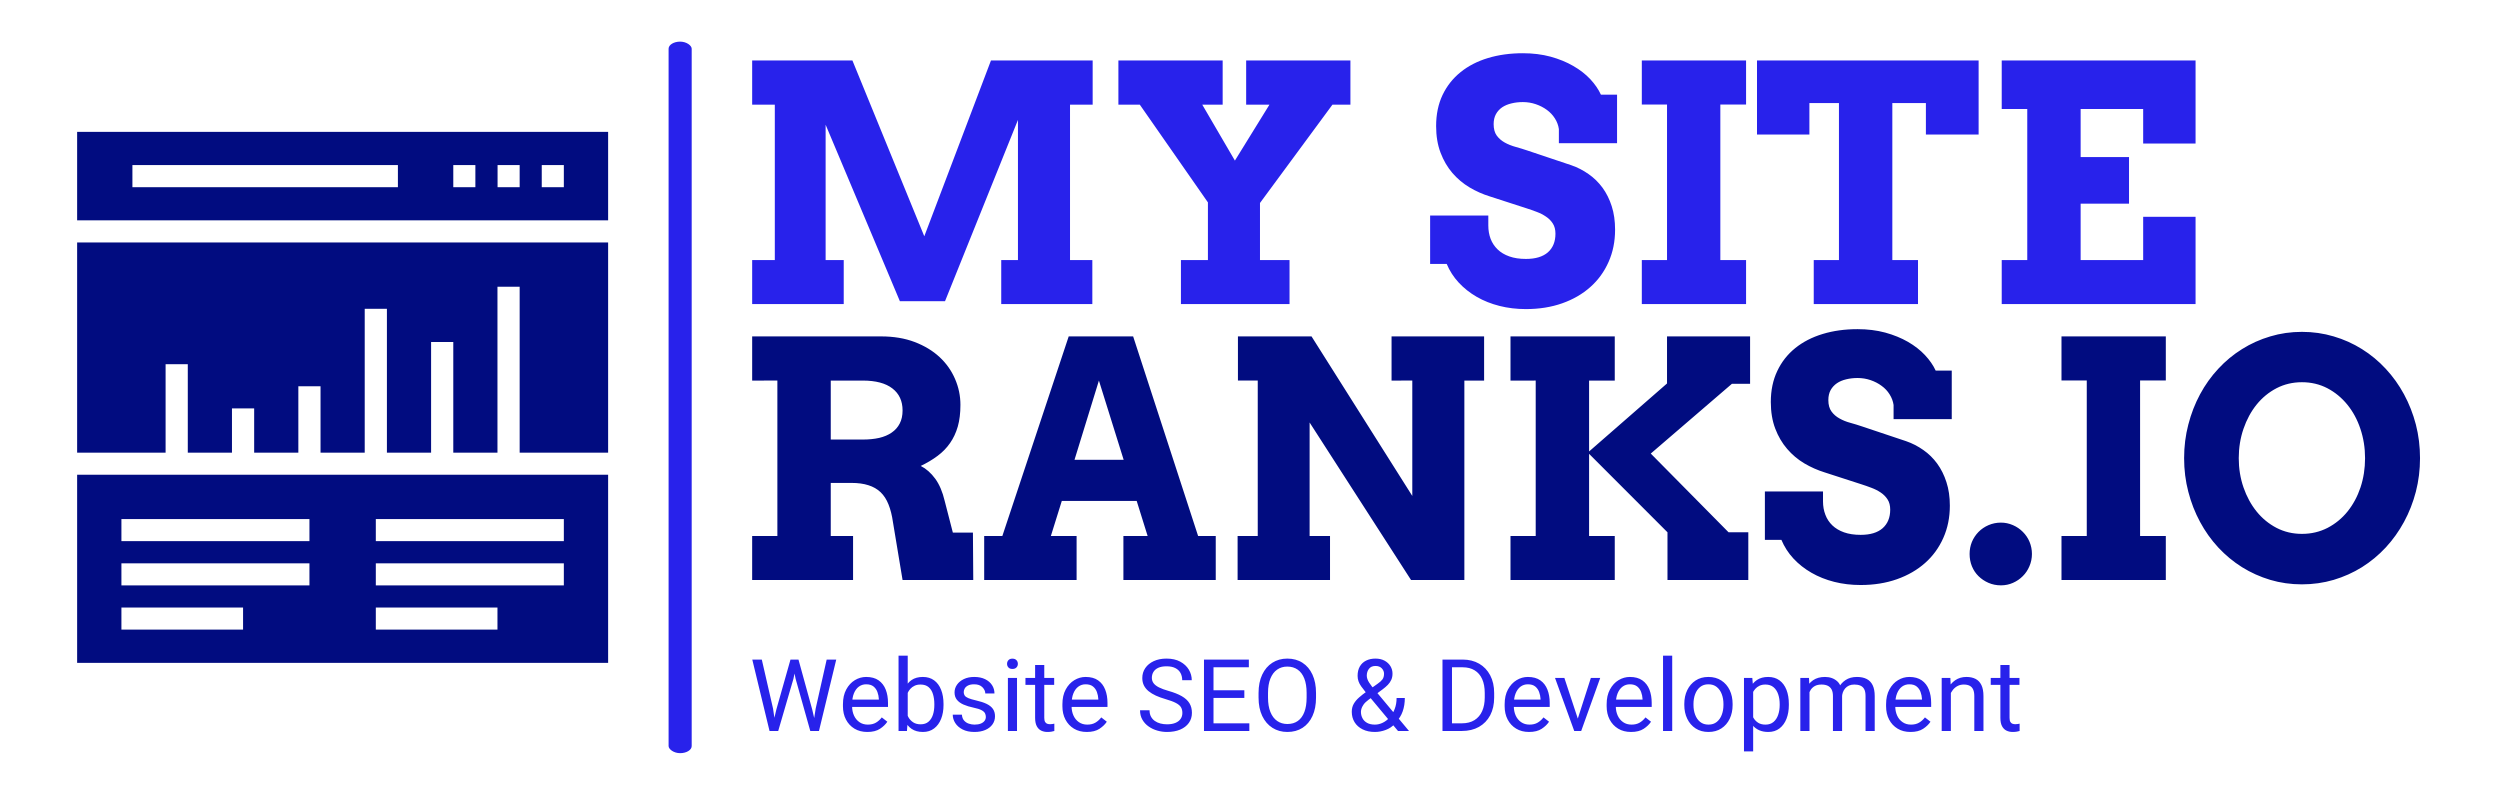
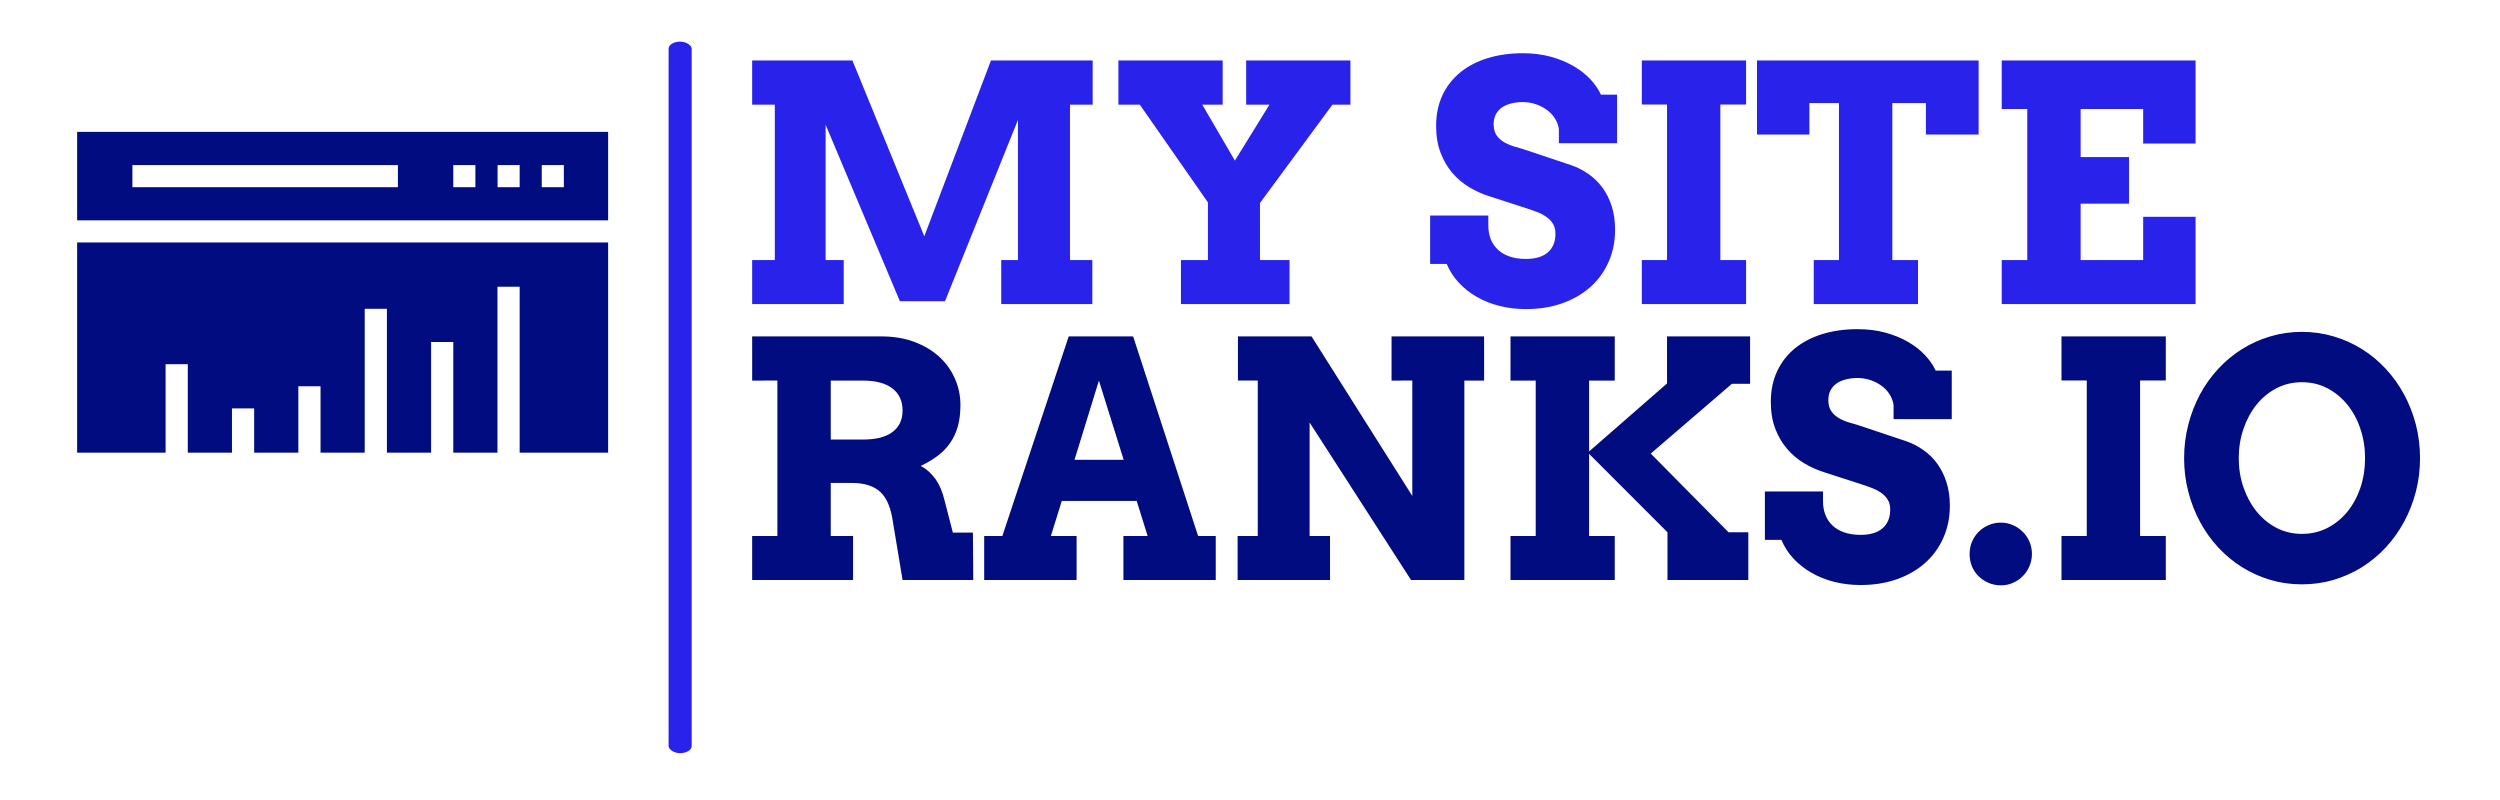
<svg xmlns="http://www.w3.org/2000/svg" version="1.1" width="1000" height="320" viewBox="0 0 1000 320">
-   <rect width="1000" height="320" fill="#ffffff" />
  <g transform="matrix(0.94,0,0,0.94,29.43,15.606)">
    <svg viewBox="0 0 396 121" data-background-color="#ffffff" preserveAspectRatio="xMidYMid meet" height="305" width="1000">
      <g id="tight-bounds" transform="matrix(1,0,0,1,0.24,0.441)">
        <svg viewBox="0 0 395.52 120.119" height="120.119" width="395.52">
          <g>
            <svg viewBox="0 0 555.6 168.735" height="120.119" width="395.52">
              <g>
                <rect width="5.478" height="168.735" x="140.261" y="0" fill="#2822eb" opacity="1" stroke-width="0" stroke="transparent" fill-opacity="1" class="rect-yte-0" data-fill-palette-color="primary" rx="1%" id="yte-0" data-palette-color="#2822eb" />
              </g>
              <g transform="matrix(1,0,0,1,160.08,0.42)">
                <svg viewBox="0 0 395.52 167.895" height="167.895" width="395.52">
                  <g id="textblocktransform">
                    <svg viewBox="0 0 395.52 167.895" height="167.895" width="395.52" id="textblock">
                      <g>
                        <svg viewBox="0 0 395.52 130.853" height="130.853" width="395.52">
                          <g transform="matrix(1,0,0,1,0,0)">
                            <svg width="395.52" viewBox="2.76 -38.11 253.39 80.84" height="130.853" data-palette-color="#2822eb">
                              <svg />
                              <svg />
                              <g class="wordmark-text-0" data-fill-palette-color="primary" id="text-0">
                                <path d="M2.76 0v-6.69h3.44v-23.61h-3.44v-6.71h15.23l10.92 26.71 10.13-26.71h15.45v6.71h-3.44v23.61h3.39v6.69h-13.84v-6.69h2.54v-21.29l-11.08 27.54h-6.86l-11.28-26.81v20.56h2.75v6.69zM58.4-30.3v-6.71h15.84v6.71h-3.1l4.96 8.5 5.25-8.5h-3.54v-6.71h15.84v6.71h-2.73l-11.01 14.94v8.67h4.49v6.69h-16.5v-6.69h4.1v-8.76l-10.35-14.85zM125.32-24.44v-2.15c-0.08-0.567-0.28-1.103-0.6-1.61-0.32-0.507-0.727-0.94-1.22-1.3-0.5-0.367-1.063-0.657-1.69-0.87-0.627-0.213-1.28-0.32-1.96-0.32v0c-0.62 0-1.197 0.067-1.73 0.2-0.54 0.127-1.01 0.323-1.41 0.59-0.4 0.273-0.717 0.62-0.95 1.04-0.233 0.427-0.35 0.933-0.35 1.52v0c0 0.727 0.157 1.307 0.47 1.74 0.32 0.433 0.727 0.787 1.22 1.06 0.5 0.28 1.05 0.5 1.65 0.66 0.6 0.167 1.187 0.347 1.76 0.54v0l6.71 2.25c0.927 0.32 1.797 0.767 2.61 1.34 0.813 0.567 1.52 1.257 2.12 2.07 0.593 0.813 1.06 1.75 1.4 2.81 0.34 1.06 0.51 2.25 0.51 3.57v0c0 1.787-0.33 3.42-0.99 4.9-0.66 1.487-1.583 2.757-2.77 3.81-1.187 1.06-2.61 1.883-4.27 2.47-1.66 0.587-3.5 0.88-5.52 0.88v0c-1.413 0-2.75-0.16-4.01-0.48-1.267-0.32-2.42-0.78-3.46-1.38-1.04-0.6-1.95-1.32-2.73-2.16-0.78-0.84-1.39-1.787-1.83-2.84v0h-2.52v-7.35h8.84v1.51c0 0.733 0.117 1.41 0.35 2.03 0.24 0.62 0.597 1.157 1.07 1.61 0.467 0.453 1.06 0.807 1.78 1.06 0.713 0.253 1.55 0.38 2.51 0.38v0c1.467 0 2.583-0.337 3.35-1.01 0.76-0.68 1.14-1.62 1.14-2.82v0c0-0.62-0.133-1.137-0.4-1.55-0.267-0.42-0.613-0.77-1.04-1.05-0.42-0.287-0.89-0.527-1.41-0.72-0.52-0.2-1.033-0.38-1.54-0.54v0l-5.59-1.81c-1.06-0.327-2.08-0.78-3.06-1.36-0.987-0.587-1.86-1.32-2.62-2.2-0.753-0.88-1.353-1.91-1.8-3.09-0.447-1.18-0.67-2.527-0.67-4.04v0c0-1.76 0.323-3.327 0.97-4.7 0.653-1.373 1.567-2.533 2.74-3.48 1.167-0.947 2.557-1.663 4.17-2.15 1.613-0.487 3.38-0.73 5.3-0.73v0c1.513 0 2.913 0.173 4.2 0.52 1.287 0.353 2.437 0.823 3.45 1.41 1.02 0.587 1.883 1.257 2.59 2.01 0.707 0.76 1.247 1.547 1.62 2.36v0h2.45v7.37zM137.92-30.32v-6.69h15.84v6.69h-3.91v23.63h3.91v6.69h-15.84v-6.69h3.83v-23.63zM164.04 0v-6.69h3.83v-23.85h-4.49v4.78h-7.96v-11.25h33.67v11.25h-8.01v-4.78h-5.1v23.85h3.9v6.69zM192.6-29.64v-7.37h29.45v12.62h-7.96v-5.25h-9.5v7.3h7.35v7.08h-7.35v8.57h9.5v-6.57h7.96v13.26h-29.45v-6.69h3.88v-22.95z" fill="#2822eb" fill-rule="nonzero" stroke="none" stroke-width="1" stroke-linecap="butt" stroke-linejoin="miter" stroke-miterlimit="10" stroke-dasharray="" stroke-dashoffset="0" font-family="none" font-weight="none" font-size="none" text-anchor="none" style="mix-blend-mode: normal" data-fill-palette-color="primary" opacity="1" />
                                <path transform="translate(0,41.92)" d="M2.76-30.3v-6.71h19.58c1.907 0 3.607 0.283 5.1 0.85 1.5 0.573 2.763 1.337 3.79 2.29 1.02 0.947 1.803 2.053 2.35 3.32 0.547 1.26 0.82 2.573 0.82 3.94v0c0 1.253-0.133 2.35-0.4 3.29-0.273 0.947-0.667 1.787-1.18 2.52-0.507 0.733-1.137 1.38-1.89 1.94-0.747 0.56-1.6 1.07-2.56 1.53v0c0.827 0.42 1.56 1.067 2.2 1.94 0.633 0.867 1.113 1.993 1.44 3.38v0l1.24 4.81h3.05l0.05 7.2h-10.74l-1.46-8.79c-0.147-1.04-0.373-1.94-0.68-2.7-0.3-0.753-0.7-1.37-1.2-1.85-0.507-0.48-1.123-0.833-1.85-1.06-0.72-0.233-1.577-0.35-2.57-0.35v0h-3.15v8.06h3.39v6.69h-15.33v-6.69h3.83v-23.61zM19.56-30.3h-4.86v8.96h4.86c0.927 0 1.76-0.083 2.5-0.25 0.74-0.173 1.373-0.443 1.9-0.81 0.533-0.367 0.94-0.827 1.22-1.38 0.287-0.553 0.43-1.213 0.43-1.98v0c0-1.433-0.513-2.547-1.54-3.34-1.027-0.8-2.53-1.2-4.51-1.2zM59.16 0v-6.69h3.68l-1.66-5.32h-11.38l-1.66 5.32h3.91v6.69h-14.04v-6.69h2.76l10.08-30.32h9.79l9.87 30.32h2.68v6.69zM55.44-30.3l-3.71 12.04h7.47zM99.9-30.3v-6.71h14.06v6.71h-3v30.3h-8.1l-15.41-23.93v17.24h3.1v6.69h-14.04v-6.69h3.06v-23.61h-3.01v-6.71h11.18l15.31 24.24v-17.53zM117.97-30.3v-6.71h15.84v6.71h-3.9v10.77l11.84-10.33v-7.15h12.62v7.2h-2.76l-12.33 10.6 11.82 11.96h3v7.25h-12.28v-7.25l-11.91-11.92v12.48h3.9v6.69h-15.84v-6.69h3.83v-23.61zM176.17-24.44v-2.15c-0.08-0.567-0.28-1.103-0.6-1.61-0.313-0.507-0.72-0.94-1.22-1.3-0.493-0.367-1.053-0.657-1.68-0.87-0.627-0.213-1.283-0.32-1.97-0.32v0c-0.613 0-1.19 0.067-1.73 0.2-0.54 0.127-1.007 0.323-1.4 0.59-0.4 0.273-0.72 0.62-0.96 1.04-0.233 0.427-0.35 0.933-0.35 1.52v0c0 0.727 0.16 1.307 0.48 1.74 0.313 0.433 0.72 0.787 1.22 1.06 0.493 0.28 1.04 0.5 1.64 0.66 0.607 0.167 1.193 0.347 1.76 0.54v0l6.72 2.25c0.927 0.32 1.797 0.767 2.61 1.34 0.813 0.567 1.517 1.257 2.11 2.07 0.593 0.813 1.06 1.75 1.4 2.81 0.347 1.06 0.52 2.25 0.52 3.57v0c0 1.787-0.33 3.42-0.99 4.9-0.66 1.487-1.583 2.757-2.77 3.81-1.193 1.06-2.62 1.883-4.28 2.47-1.66 0.587-3.497 0.88-5.51 0.88v0c-1.42 0-2.76-0.16-4.02-0.48-1.26-0.32-2.41-0.78-3.45-1.38-1.047-0.6-1.96-1.32-2.74-2.16-0.78-0.84-1.39-1.787-1.83-2.84v0h-2.51v-7.35h8.83v1.51c0 0.733 0.12 1.41 0.36 2.03 0.233 0.62 0.587 1.157 1.06 1.61 0.473 0.453 1.067 0.807 1.78 1.06 0.72 0.253 1.56 0.38 2.52 0.38v0c1.46 0 2.573-0.337 3.34-1.01 0.767-0.68 1.15-1.62 1.15-2.82v0c0-0.62-0.133-1.137-0.4-1.55-0.273-0.42-0.62-0.77-1.04-1.05-0.427-0.287-0.9-0.527-1.42-0.72-0.52-0.2-1.033-0.38-1.54-0.54v0l-5.59-1.81c-1.053-0.327-2.073-0.78-3.06-1.36-0.987-0.587-1.857-1.32-2.61-2.2-0.76-0.88-1.363-1.91-1.81-3.09-0.447-1.18-0.67-2.527-0.67-4.04v0c0-1.76 0.327-3.327 0.98-4.7 0.647-1.373 1.557-2.533 2.73-3.48 1.173-0.947 2.567-1.663 4.18-2.15 1.607-0.487 3.37-0.73 5.29-0.73v0c1.513 0 2.913 0.173 4.2 0.52 1.287 0.353 2.44 0.823 3.46 1.41 1.013 0.587 1.873 1.257 2.58 2.01 0.713 0.76 1.257 1.547 1.63 2.36v0h2.44v7.37zM187.72-3.96v0c0-0.647 0.117-1.257 0.35-1.83 0.24-0.567 0.573-1.07 1-1.51 0.433-0.44 0.943-0.787 1.53-1.04 0.587-0.253 1.213-0.38 1.88-0.38v0c0.633 0 1.24 0.127 1.82 0.38 0.58 0.253 1.083 0.597 1.51 1.03 0.433 0.427 0.773 0.933 1.02 1.52 0.24 0.587 0.36 1.197 0.36 1.83v0c0 0.653-0.127 1.273-0.38 1.86-0.247 0.587-0.583 1.09-1.01 1.51-0.42 0.427-0.917 0.767-1.49 1.02-0.567 0.253-1.177 0.38-1.83 0.38v0c-0.68 0-1.31-0.127-1.89-0.38-0.58-0.253-1.087-0.593-1.52-1.02-0.427-0.42-0.76-0.92-1-1.5-0.233-0.573-0.35-1.197-0.35-1.87zM201.68-30.32v-6.69h15.85v6.69h-3.91v23.63h3.91v6.69h-15.85v-6.69h3.84v-23.63zM238.21 0.66v0c-1.68 0-3.283-0.227-4.81-0.68-1.533-0.46-2.963-1.103-4.29-1.93-1.327-0.833-2.53-1.83-3.61-2.99-1.08-1.167-2.003-2.463-2.77-3.89-0.767-1.42-1.36-2.943-1.78-4.57-0.427-1.627-0.64-3.33-0.64-5.11v0c0-1.773 0.213-3.477 0.64-5.11 0.42-1.633 1.013-3.163 1.78-4.59 0.767-1.427 1.69-2.72 2.77-3.88 1.08-1.167 2.283-2.163 3.61-2.99 1.327-0.833 2.757-1.477 4.29-1.93 1.527-0.46 3.13-0.69 4.81-0.69v0c1.673 0 3.28 0.23 4.82 0.69 1.54 0.453 2.973 1.097 4.3 1.93 1.327 0.827 2.53 1.823 3.61 2.99 1.08 1.16 2.007 2.453 2.78 3.88 0.773 1.427 1.373 2.957 1.8 4.59 0.42 1.633 0.63 3.337 0.63 5.11v0c0 1.76-0.21 3.457-0.63 5.09-0.427 1.64-1.027 3.17-1.8 4.59-0.773 1.427-1.7 2.723-2.78 3.89-1.08 1.16-2.283 2.157-3.61 2.99-1.327 0.827-2.76 1.47-4.3 1.93-1.54 0.453-3.147 0.68-4.82 0.68zM238.21-7.01v0c1.413 0 2.71-0.303 3.89-0.91 1.18-0.613 2.193-1.443 3.04-2.49 0.847-1.053 1.503-2.273 1.97-3.66 0.46-1.393 0.69-2.873 0.69-4.44v0c0-1.573-0.237-3.06-0.71-4.46-0.467-1.4-1.13-2.627-1.99-3.68-0.853-1.047-1.863-1.877-3.03-2.49-1.173-0.607-2.46-0.91-3.86-0.91v0c-1.4 0-2.687 0.303-3.86 0.91-1.173 0.613-2.183 1.443-3.03 2.49-0.847 1.053-1.51 2.28-1.99 3.68-0.48 1.4-0.72 2.887-0.72 4.46v0c0 1.567 0.24 3.047 0.72 4.44 0.48 1.387 1.143 2.607 1.99 3.66 0.847 1.047 1.857 1.877 3.03 2.49 1.173 0.607 2.46 0.91 3.86 0.91z" fill="#010c80" fill-rule="nonzero" stroke="none" stroke-width="1" stroke-linecap="butt" stroke-linejoin="miter" stroke-miterlimit="10" stroke-dasharray="" stroke-dashoffset="0" font-family="none" font-weight="none" font-size="none" text-anchor="none" style="mix-blend-mode: normal" data-fill-palette-color="accent" opacity="1" />
                              </g>
                            </svg>
                          </g>
                        </svg>
                      </g>
                      <g transform="matrix(1,0,0,1,0,145.193)">
                        <svg viewBox="0 0 300.595 22.702" height="22.702" width="300.595">
                          <g transform="matrix(1,0,0,1,0,0)">
                            <svg width="300.595" viewBox="1.49 -37.5 630.95 47.66" height="22.702" data-palette-color="#2822eb">
-                               <path d="M13.48-10.72L20.51-35.55 23.97-35.55 21.97-25.95 14.4 0 10.96 0 13.48-10.72ZM6.23-35.55L11.82-11.18 13.48 0 10.08 0 1.49-35.55 6.23-35.55ZM33.06-11.21L38.53-35.55 43.29-35.55 34.69 0 31.3 0 33.06-11.21ZM24.49-35.55L31.32-10.72 33.81 0 30.37 0 23.07-25.95 21.09-35.55 24.49-35.55ZM58.76 0.49L58.76 0.49Q55.08 0.49 52.35-1.16 49.63-2.81 48.13-5.69 46.63-8.57 46.63-12.28L46.63-12.28 46.63-13.33Q46.63-17.63 48.28-20.67 49.92-23.71 52.57-25.31 55.22-26.9 58.18-26.9L58.18-26.9Q61.98-26.9 64.39-25.21 66.79-23.51 67.93-20.59 69.06-17.68 69.06-13.99L69.06-13.99 69.06-11.96 49.34-11.96 49.34-15.63 64.5-15.63 64.5-15.97Q64.4-17.72 63.79-19.4 63.18-21.07 61.84-22.16 60.5-23.24 58.18-23.24L58.18-23.24Q56.13-23.24 54.55-22.08 52.98-20.92 52.08-18.71 51.19-16.5 51.19-13.33L51.19-13.33 51.19-12.28Q51.19-9.77 52.12-7.7 53.05-5.64 54.81-4.41 56.56-3.17 59.01-3.17L59.01-3.17Q61.4-3.17 63.06-4.15 64.72-5.13 65.96-6.76L65.96-6.76 68.72-4.61Q67.45-2.66 65.07-1.09 62.69 0.49 58.76 0.49ZM86.45 0.49L86.45 0.49Q83.08 0.49 80.83-1.04 78.58-2.56 77.34-5.36 76.09-8.15 75.7-11.99L75.7-11.99 75.7-14.36Q76.09-18.24 77.34-21.04 78.58-23.85 80.82-25.38 83.05-26.9 86.4-26.9L86.4-26.9Q89.72-26.9 92.01-25.22 94.31-23.54 95.5-20.5 96.7-17.46 96.7-13.43L96.7-13.43 96.7-12.92Q96.7-9.06 95.5-6.03 94.31-3 92.01-1.26 89.72 0.49 86.45 0.49ZM78.49 0L74.31 0 74.31-37.5 78.88-37.5 78.88-5.13 78.49 0ZM85.3-3.32L85.3-3.32Q87.74-3.32 89.24-4.63 90.74-5.93 91.44-8.11 92.13-10.28 92.13-12.92L92.13-12.92 92.13-13.43Q92.13-16.06 91.47-18.27 90.82-20.48 89.31-21.8 87.81-23.12 85.25-23.12L85.25-23.12Q83.56-23.12 82.31-22.53 81.05-21.95 80.17-20.96 79.29-19.97 78.74-18.71 78.19-17.46 77.92-16.11L77.92-16.11 77.92-10.18Q78.32-8.47 79.19-6.9 80.07-5.32 81.57-4.32 83.08-3.32 85.3-3.32ZM112.1 0.49L112.1 0.49Q108.61 0.49 106.19-0.76 103.78-2 102.53-3.97 101.29-5.93 101.29-8.13L101.29-8.13 105.85-8.13Q105.97-6.27 106.94-5.19 107.9-4.1 109.31-3.64 110.71-3.17 112.1-3.17L112.1-3.17Q113.96-3.17 115.21-3.67 116.47-4.17 117.12-5.04 117.77-5.91 117.77-7.01L117.77-7.01Q117.77-7.98 117.34-8.83 116.91-9.67 115.62-10.36 114.32-11.06 111.71-11.6L111.71-11.6Q108.78-12.21 106.65-13.15 104.51-14.09 103.35-15.55 102.19-17.02 102.19-19.19L102.19-19.19Q102.19-21.29 103.4-23.03 104.61-24.78 106.82-25.84 109.03-26.9 111.98-26.9L111.98-26.9Q115.15-26.9 117.41-25.79 119.67-24.68 120.87-22.81 122.06-20.95 122.06-18.68L122.06-18.68 117.5-18.68Q117.5-20.31 116.07-21.78 114.64-23.24 111.98-23.24L111.98-23.24Q110.12-23.24 108.96-22.67 107.81-22.09 107.28-21.2 106.76-20.31 106.76-19.34L106.76-19.34Q106.76-18.36 107.24-17.64 107.73-16.92 109.04-16.36 110.34-15.8 112.83-15.23L112.83-15.23Q116.08-14.5 118.18-13.48 120.28-12.45 121.31-10.96 122.33-9.47 122.33-7.32L122.33-7.32Q122.33-5.03 121.06-3.26 119.79-1.49 117.5-0.5 115.2 0.49 112.1 0.49ZM131-36.01L131-36.01Q132.31-36.01 133.01-35.25 133.71-34.5 133.71-33.42L133.71-33.42Q133.71-32.37 133.01-31.63 132.31-30.88 131-30.88L131-30.88Q129.68-30.88 129.01-31.63 128.33-32.37 128.33-33.42L128.33-33.42Q128.33-34.5 129.01-35.25 129.68-36.01 131-36.01ZM133.29-26.42L133.29 0 128.75 0 128.75-26.42 133.29-26.42ZM151.79-26.42L151.79-22.97 137.49-22.97 137.49-26.42 151.79-26.42ZM142.3-32.84L146.86-32.84 146.86-6.54Q146.86-5.18 147.28-4.49 147.69-3.81 148.35-3.59 149.01-3.37 149.77-3.37L149.77-3.37Q150.33-3.37 150.95-3.47 151.57-3.56 151.87-3.64L151.87-3.64 151.87 0Q151.33 0.17 150.48 0.33 149.62 0.49 148.4 0.49L148.4 0.49Q146.74 0.49 145.35-0.17 143.96-0.83 143.13-2.38 142.3-3.93 142.3-6.57L142.3-6.57 142.3-32.84ZM168.03 0.49L168.03 0.49Q164.34 0.49 161.62-1.16 158.9-2.81 157.39-5.69 155.89-8.57 155.89-12.28L155.89-12.28 155.89-13.33Q155.89-17.63 157.54-20.67 159.19-23.71 161.84-25.31 164.49-26.9 167.44-26.9L167.44-26.9Q171.25-26.9 173.65-25.21 176.06-23.51 177.19-20.59 178.33-17.68 178.33-13.99L178.33-13.99 178.33-11.96 158.6-11.96 158.6-15.63 173.76-15.63 173.76-15.97Q173.67-17.72 173.06-19.4 172.45-21.07 171.1-22.16 169.76-23.24 167.44-23.24L167.44-23.24Q165.39-23.24 163.82-22.08 162.24-20.92 161.35-18.71 160.46-16.5 160.46-13.33L160.46-13.33 160.46-12.28Q160.46-9.77 161.39-7.7 162.31-5.64 164.07-4.41 165.83-3.17 168.27-3.17L168.27-3.17Q170.66-3.17 172.32-4.15 173.98-5.13 175.23-6.76L175.23-6.76 177.99-4.61Q176.72-2.66 174.34-1.09 171.96 0.49 168.03 0.49ZM207.96 0.49L207.96 0.49Q205.5 0.49 203.12-0.2 200.74-0.88 198.8-2.25 196.86-3.61 195.7-5.63 194.54-7.64 194.54-10.3L194.54-10.3 199.27-10.3Q199.27-8.47 199.98-7.15 200.69-5.83 201.91-4.98 203.13-4.13 204.69-3.72 206.25-3.32 207.96-3.32L207.96-3.32Q210.43-3.32 212.13-4.02 213.82-4.71 214.71-5.98 215.61-7.25 215.61-8.98L215.61-8.98Q215.61-10.67 214.9-11.84 214.19-13.01 212.36-13.96 210.53-14.92 207.16-15.89L207.16-15.89Q204.52-16.65 202.41-17.61 200.3-18.58 198.78-19.82 197.27-21.07 196.46-22.68 195.66-24.29 195.66-26.37L195.66-26.37Q195.66-29.15 197.16-31.34 198.66-33.52 201.37-34.78 204.08-36.04 207.72-36.04L207.72-36.04Q211.75-36.04 214.56-34.51 217.36-32.98 218.83-30.53 220.29-28.08 220.29-25.29L220.29-25.29 215.53-25.29Q215.53-27.29 214.69-28.86 213.85-30.42 212.11-31.31 210.38-32.2 207.72-32.2L207.72-32.2Q205.23-32.2 203.61-31.45 201.98-30.69 201.2-29.39 200.42-28.1 200.42-26.44L200.42-26.44Q200.42-24.95 201.27-23.79 202.13-22.63 203.96-21.7 205.79-20.78 208.7-19.95L208.7-19.95Q212.72-18.82 215.31-17.33 217.9-15.84 219.13-13.82 220.37-11.79 220.37-9.03L220.37-9.03Q220.37-6.15 218.83-4 217.29-1.86 214.51-0.68 211.72 0.49 207.96 0.49ZM248.95-3.81L248.95 0 230.18 0 230.18-3.81 248.95-3.81ZM231.11-35.55L231.11 0 226.37 0 226.37-35.55 231.11-35.55ZM246.46-20.26L246.46-16.46 230.18-16.46 230.18-20.26 246.46-20.26ZM248.71-35.55L248.71-31.71 230.18-31.71 230.18-35.55 248.71-35.55ZM282.15-18.9L282.15-16.63Q282.15-11.3 280.39-7.47 278.64-3.64 275.44-1.57 272.24 0.49 267.89 0.49L267.89 0.49Q263.7 0.49 260.45-1.57 257.2-3.64 255.37-7.47 253.54-11.3 253.54-16.63L253.54-16.63 253.54-18.9Q253.54-24.22 255.36-28.06 257.18-31.91 260.41-33.97 263.65-36.04 267.85-36.04L267.85-36.04Q272.19-36.04 275.4-33.97 278.61-31.91 280.38-28.06 282.15-24.22 282.15-18.9L282.15-18.9ZM277.47-16.63L277.47-18.95Q277.47-23.19 276.32-26.11 275.17-29.03 273.02-30.54 270.87-32.06 267.85-32.06L267.85-32.06Q264.94-32.06 262.78-30.54 260.62-29.03 259.44-26.11 258.25-23.19 258.25-18.95L258.25-18.95 258.25-16.63Q258.25-12.35 259.45-9.42 260.64-6.49 262.82-4.98 264.99-3.47 267.89-3.47L267.89-3.47Q270.95-3.47 273.08-4.98 275.22-6.49 276.34-9.42 277.47-12.35 277.47-16.63L277.47-16.63ZM307.49-19.73L312.81-23.51Q314.35-24.56 315.18-25.63 316.01-26.71 316.01-28.54L316.01-28.54Q316.01-29.98 314.9-31.18 313.79-32.37 311.74-32.37L311.74-32.37Q309.59-32.37 308.5-30.94 307.42-29.52 307.42-27.56L307.42-27.56Q307.42-25.93 308.59-24.1 309.76-22.27 311.62-20.17L311.62-20.17 328.44 0 322.97 0 309.2-16.53Q306.44-19.73 304.65-22.2 302.85-24.68 302.85-27.42L302.85-27.42Q302.85-30.2 303.96-32.12 305.07-34.03 307.07-35.03 309.08-36.04 311.76-36.04L311.76-36.04Q314.37-36.04 316.28-35 318.18-33.96 319.21-32.26 320.23-30.57 320.23-28.54L320.23-28.54Q320.23-26.83 319.62-25.48 319.01-24.12 317.93-23 316.84-21.88 315.4-20.8L315.4-20.8 308.34-15.58Q306.59-14.28 305.78-13.1 304.97-11.91 304.74-11 304.51-10.08 304.51-9.55L304.51-9.55Q304.51-7.81 305.27-6.36 306.02-4.91 307.57-4.04 309.13-3.17 311.47-3.17L311.47-3.17Q313.5-3.17 315.42-4.13 317.35-5.08 318.89-6.84 320.43-8.59 321.34-11.02 322.26-13.45 322.26-16.41L322.26-16.41 326.36-16.41Q326.36-12.79 325.3-9.77 324.24-6.74 321.99-4.49L321.99-4.49Q321.77-4.27 321.65-3.99 321.53-3.71 321.31-3.49L321.31-3.49Q319.48-1.49 316.8-0.5 314.13 0.49 311.47 0.49L311.47 0.49Q307.93 0.49 305.34-0.81 302.75-2.1 301.35-4.36 299.95-6.62 299.95-9.55L299.95-9.55Q299.95-11.79 300.92-13.5 301.9-15.21 303.6-16.7 305.29-18.19 307.49-19.73L307.49-19.73ZM354.73 0L347.3 0 347.3-3.81 354.73-3.81Q358.51-3.81 361.05-5.41 363.59-7.01 364.87-9.9 366.15-12.79 366.15-16.7L366.15-16.7 366.15-18.9Q366.15-22.97 364.87-25.83 363.59-28.69 361.12-30.2 358.66-31.71 355.14-31.71L355.14-31.71 347.16-31.71 347.16-35.55 355.14-35.55Q359.83-35.55 363.36-33.51 366.88-31.47 368.86-27.72 370.84-23.97 370.84-18.85L370.84-18.85 370.84-16.7Q370.84-11.55 368.86-7.81 366.88-4.08 363.27-2.04 359.66 0 354.73 0L354.73 0ZM349.84-35.55L349.84 0 345.11 0 345.11-35.55 349.84-35.55ZM388.19 0.49L388.19 0.49Q384.51 0.49 381.79-1.16 379.06-2.81 377.56-5.69 376.06-8.57 376.06-12.28L376.06-12.28 376.06-13.33Q376.06-17.63 377.71-20.67 379.36-23.71 382.01-25.31 384.65-26.9 387.61-26.9L387.61-26.9Q391.42-26.9 393.82-25.21 396.23-23.51 397.36-20.59 398.5-17.68 398.5-13.99L398.5-13.99 398.5-11.96 378.77-11.96 378.77-15.63 393.93-15.63 393.93-15.97Q393.83-17.72 393.22-19.4 392.61-21.07 391.27-22.16 389.93-23.24 387.61-23.24L387.61-23.24Q385.56-23.24 383.98-22.08 382.41-20.92 381.52-18.71 380.63-16.5 380.63-13.33L380.63-13.33 380.63-12.28Q380.63-9.77 381.55-7.7 382.48-5.64 384.24-4.41 386-3.17 388.44-3.17L388.44-3.17Q390.83-3.17 392.49-4.15 394.15-5.13 395.4-6.76L395.4-6.76 398.16-4.61Q396.89-2.66 394.51-1.09 392.13 0.49 388.19 0.49ZM411.8-4.05L418.98-26.42 423.64-26.42 414.17 0 411.09 0 411.8-4.05ZM405.79-26.42L413.22-3.93 413.75 0 410.7 0 401.13-26.42 405.79-26.42ZM438.97 0.49L438.97 0.49Q435.28 0.49 432.56-1.16 429.84-2.81 428.34-5.69 426.84-8.57 426.84-12.28L426.84-12.28 426.84-13.33Q426.84-17.63 428.49-20.67 430.13-23.71 432.78-25.31 435.43-26.9 438.39-26.9L438.39-26.9Q442.19-26.9 444.6-25.21 447-23.51 448.14-20.59 449.27-17.68 449.27-13.99L449.27-13.99 449.27-11.96 429.55-11.96 429.55-15.63 444.71-15.63 444.71-15.97Q444.61-17.72 444-19.4 443.39-21.07 442.05-22.16 440.7-23.24 438.39-23.24L438.39-23.24Q436.33-23.24 434.76-22.08 433.19-20.92 432.29-18.71 431.4-16.5 431.4-13.33L431.4-13.33 431.4-12.28Q431.4-9.77 432.33-7.7 433.26-5.64 435.02-4.41 436.77-3.17 439.22-3.17L439.22-3.17Q441.61-3.17 443.27-4.15 444.93-5.13 446.17-6.76L446.17-6.76 448.93-4.61Q447.66-2.66 445.28-1.09 442.9 0.49 438.97 0.49ZM459.48-37.5L459.48 0 454.91 0 454.91-37.5 459.48-37.5ZM465.5-12.92L465.5-13.48Q465.5-17.31 466.97-20.34 468.43-23.36 471.12-25.13 473.81-26.9 477.49-26.9L477.49-26.9Q481.23-26.9 483.94-25.13 486.65-23.36 488.1-20.34 489.55-17.31 489.55-13.48L489.55-13.48 489.55-12.92Q489.55-9.11 488.1-6.07 486.65-3.03 483.95-1.27 481.25 0.49 477.54 0.49L477.54 0.49Q473.83 0.49 471.13-1.27 468.43-3.03 466.97-6.07 465.5-9.11 465.5-12.92L465.5-12.92ZM470.07-13.48L470.07-12.92Q470.07-10.3 470.9-8.08 471.73-5.86 473.38-4.52 475.03-3.17 477.54-3.17L477.54-3.17Q480.03-3.17 481.68-4.52 483.33-5.86 484.16-8.08 484.99-10.3 484.99-12.92L484.99-12.92 484.99-13.48Q484.99-16.09 484.16-18.31 483.33-20.53 481.67-21.89 480.01-23.24 477.49-23.24L477.49-23.24Q475.03-23.24 473.37-21.89 471.71-20.53 470.89-18.31 470.07-16.09 470.07-13.48L470.07-13.48ZM507.32 0.49L507.32 0.49Q504.78 0.49 502.86-0.34 500.93-1.17 499.58-2.75 498.24-4.32 497.45-6.53 496.65-8.74 496.36-11.52L496.36-11.52 496.36-14.36Q496.75-18.24 498.06-21.04 499.36-23.85 501.65-25.38 503.93-26.9 507.25-26.9L507.25-26.9Q510.57-26.9 512.87-25.22 515.16-23.54 516.36-20.5 517.55-17.46 517.55-13.43L517.55-13.43 517.55-12.92Q517.55-9.06 516.36-6.03 515.16-3 512.88-1.26 510.59 0.49 507.32 0.49ZM499.78 10.16L495.21 10.16 495.21-26.42 499.36-26.42 499.78-21.34 499.78 10.16ZM505.93-3.17L505.93-3.17Q508.37-3.17 509.94-4.52 511.5-5.86 512.24-8.07 512.99-10.28 512.99-12.92L512.99-12.92 512.99-13.43Q512.99-16.06 512.24-18.27 511.5-20.48 509.92-21.8 508.35-23.12 505.88-23.12L505.88-23.12Q504.2-23.12 502.95-22.53 501.71-21.95 500.83-20.96 499.95-19.97 499.4-18.71 498.85-17.46 498.58-16.11L498.58-16.11 498.58-9.74Q499.07-8.03 499.94-6.53 500.8-5.03 502.26-4.1 503.71-3.17 505.93-3.17ZM527.83-21.17L527.83 0 523.26 0 523.26-26.42 527.58-26.42 527.83-21.17ZM526.9-14.23L524.78-14.31Q524.8-17.92 526.01-20.76 527.22-23.61 529.6-25.26 531.98-26.9 535.52-26.9L535.52-26.9Q539.23-26.9 541.65-24.73 544.06-22.56 544.06-17.6L544.06-17.6 544.06 0 539.5 0 539.5-17.38Q539.5-19.46 538.8-20.72 538.11-21.97 536.84-22.55 535.57-23.12 533.86-23.12L533.86-23.12Q531.88-23.12 530.55-22.41 529.22-21.7 528.41-20.46 527.61-19.21 527.25-17.61 526.9-16.02 526.9-14.23L526.9-14.23ZM544.01-16.72L540.96-15.8Q540.99-18.68 542.2-21.22 543.4-23.75 545.75-25.33 548.09-26.9 551.46-26.9L551.46-26.9Q554.29-26.9 556.27-25.9 558.25-24.9 559.27-22.8 560.3-20.7 560.3-17.36L560.3-17.36 560.3 0 555.73 0 555.73-17.41Q555.73-19.63 555.04-20.87 554.34-22.12 553.08-22.62 551.83-23.12 550.12-23.12L550.12-23.12Q548.63-23.12 547.49-22.61 546.36-22.09 545.59-21.2 544.82-20.31 544.42-19.17 544.01-18.02 544.01-16.72L544.01-16.72ZM578.09 0.49L578.09 0.49Q574.41 0.49 571.69-1.16 568.96-2.81 567.46-5.69 565.96-8.57 565.96-12.28L565.96-12.28 565.96-13.33Q565.96-17.63 567.61-20.67 569.26-23.71 571.91-25.31 574.55-26.9 577.51-26.9L577.51-26.9Q581.32-26.9 583.72-25.21 586.13-23.51 587.26-20.59 588.4-17.68 588.4-13.99L588.4-13.99 588.4-11.96 568.67-11.96 568.67-15.63 583.83-15.63 583.83-15.97Q583.73-17.72 583.12-19.4 582.51-21.07 581.17-22.16 579.83-23.24 577.51-23.24L577.51-23.24Q575.46-23.24 573.88-22.08 572.31-20.92 571.42-18.71 570.53-16.5 570.53-13.33L570.53-13.33 570.53-12.28Q570.53-9.77 571.45-7.7 572.38-5.64 574.14-4.41 575.9-3.17 578.34-3.17L578.34-3.17Q580.73-3.17 582.39-4.15 584.05-5.13 585.3-6.76L585.3-6.76 588.06-4.61Q586.79-2.66 584.41-1.09 582.03 0.49 578.09 0.49ZM598.21-20.78L598.21 0 593.64 0 593.64-26.42 597.96-26.42 598.21-20.78ZM597.13-14.23L595.23-14.31Q595.28-17.92 596.62-20.76 597.96-23.61 600.37-25.26 602.77-26.9 605.97-26.9L605.97-26.9Q608.59-26.9 610.48-25.94 612.37-24.98 613.41-22.88 614.44-20.78 614.44-17.31L614.44-17.31 614.44 0 609.88 0 609.88-17.36Q609.88-19.43 609.28-20.7 608.68-21.97 607.51-22.55 606.34-23.12 604.63-23.12L604.63-23.12Q602.95-23.12 601.58-22.41 600.21-21.7 599.21-20.46 598.21-19.21 597.67-17.61 597.13-16.02 597.13-14.23L597.13-14.23ZM632.36-26.42L632.36-22.97 618.06-22.97 618.06-26.42 632.36-26.42ZM622.86-32.84L627.43-32.84 627.43-6.54Q627.43-5.18 627.85-4.49 628.26-3.81 628.92-3.59 629.58-3.37 630.34-3.37L630.34-3.37Q630.9-3.37 631.52-3.47 632.14-3.56 632.44-3.64L632.44-3.64 632.44 0Q631.9 0.17 631.04 0.33 630.19 0.49 628.97 0.49L628.97 0.49Q627.31 0.49 625.92-0.17 624.52-0.83 623.69-2.38 622.86-3.93 622.86-6.57L622.86-6.57 622.86-32.84Z" opacity="1" transform="matrix(1,0,0,1,0,0)" fill="#2822eb" class="slogan-text-1" data-fill-palette-color="secondary" id="text-1" />
-                             </svg>
+                               </svg>
                          </g>
                        </svg>
                      </g>
                    </svg>
                  </g>
                </svg>
              </g>
              <g transform="matrix(1,0,0,1,0,21.407)">
                <svg viewBox="0 0 125.921 125.921" height="125.921" width="125.921">
                  <g>
                    <svg version="1.1" x="0" y="0" viewBox="0 0 512 512" style="enable-background:new 0 0 512 512;" xml:space="preserve" height="125.921" width="125.921" class="icon-icon-0" data-fill-palette-color="accent" id="icon-0">
                      <g fill="#010c80" data-fill-palette-color="accent">
                        <path d="M0 0V85.3H512V0zM309.3 53.3H53.3V32H309.3zM384 53.3H362.7V32H384zM426.7 53.3H405.4V32H426.7zM469.3 53.3H448V32H469.3z" fill="#010c80" data-fill-palette-color="accent" />
-                         <path d="M0 512H512V330.6H0zM288 373.3H469.3V394.6H288zM288 416H469.3V437.3H288zM288 458.6H405.3V479.9H288zM42.7 373.3H224V394.6H42.7zM42.7 416H224V437.3H42.7zM42.7 458.6H160V479.9H42.7z" fill="#010c80" data-fill-palette-color="accent" />
                        <polygon points="0,309.3 85.3,309.3 85.3,224 106.7,224 106.7,309.3 149.3,309.3 149.3,266.6 170.7,266.6 170.7,309.3 213.3,309.3 213.3,245.3 234.7,245.3 234.7,309.3 277.3,309.3 277.3,170.6 298.7,170.6 298.7,309.3 341.3,309.3 341.3,202.6 362.7,202.6 362.7,309.3 405.3,309.3 405.3,149.3 426.7,149.3 426.7,309.3 512,309.3 512,106.6 0,106.6 " fill="#010c80" data-fill-palette-color="accent" />
                      </g>
                    </svg>
                  </g>
                </svg>
              </g>
            </svg>
          </g>
          <defs />
        </svg>
        <rect width="395.52" height="120.119" fill="none" stroke="none" visibility="hidden" />
      </g>
    </svg>
  </g>
</svg>